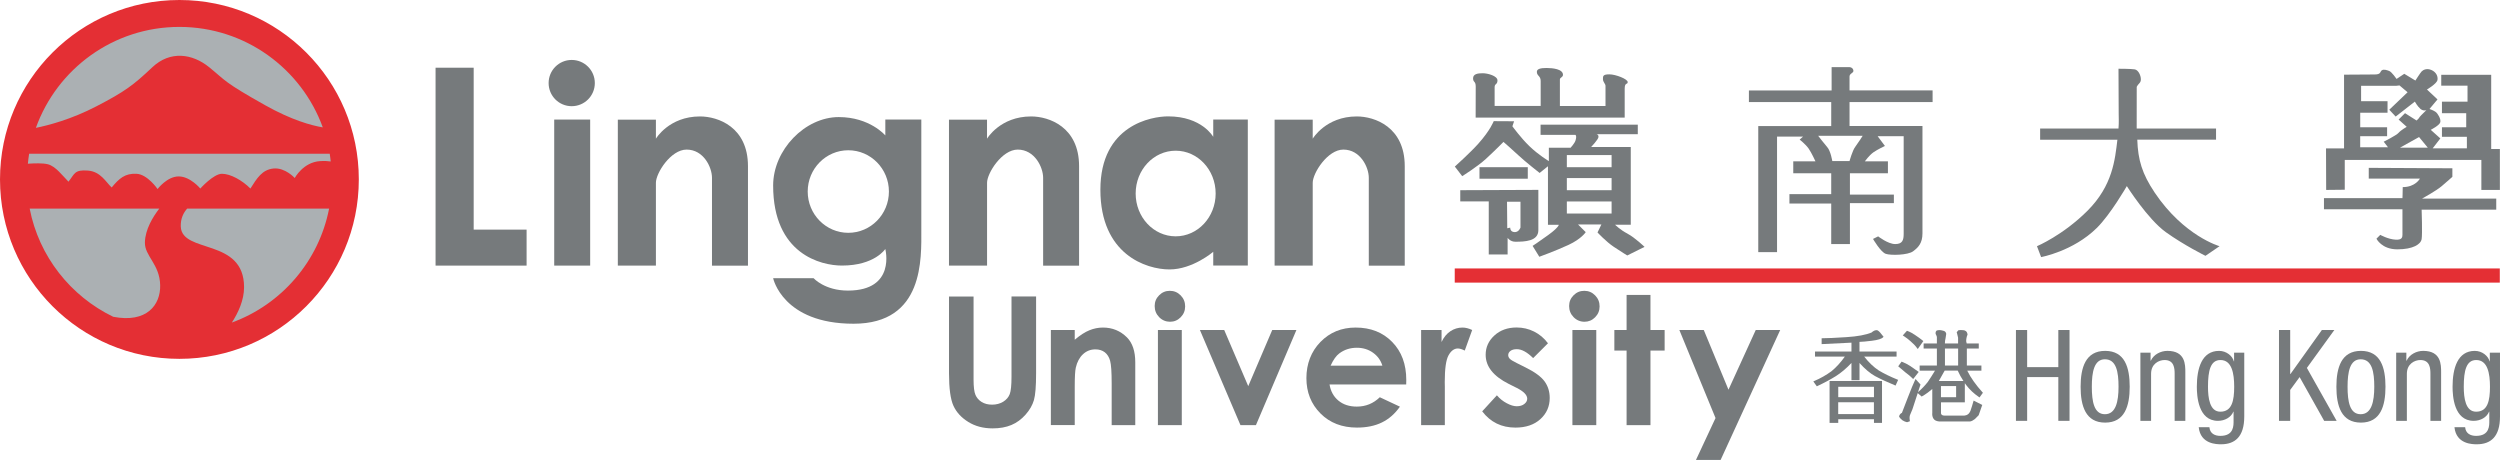
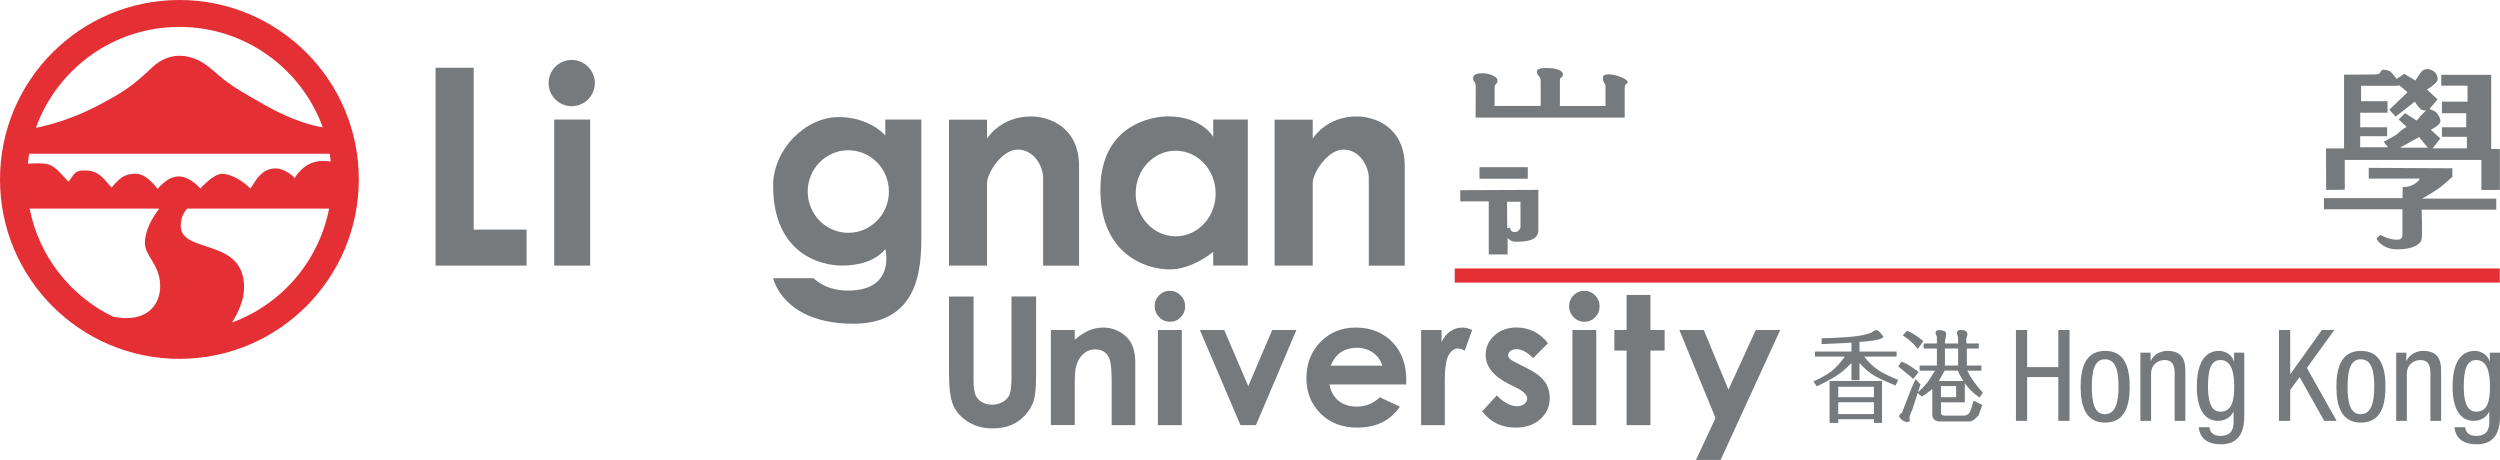
<svg xmlns="http://www.w3.org/2000/svg" id="Layer_2" viewBox="0 0 4281 787.61">
  <g id="Layer_1-2">
    <g id="luSVG.svg">
      <g id="Layer_1-2">
        <path d="M3543.86,720.65h-19.19v-74.94h-53.38v74.94h-19.19v-155.55h19.19v63.58h53.38v-63.58h19.19v155.55Z" fill="#767a7c" />
        <path d="M3604.87,600.84c33.78,0,42.03,28.52,42.03,61.42s-8.52,61.42-42.03,61.42-42.03-28.51-42.03-61.42,8.51-61.42,42.03-61.42ZM3627.78,662.27c0-25.27-3.72-47.03-23.31-47.03-18.52,0-22.43,21.76-22.43,47.03s3.72,47.03,22.43,47.03,23.31-21.76,23.31-47.03Z" fill="#767a7c" />
        <path d="M3665.21,603.88h17.43v13.72h.47c4.8-10.67,16.96-16.76,28.31-16.76,30.75,0,30.75,23.31,30.75,37.03v82.77h-18.31s0-80.61,0-80.61c0-8.92-.68-23.52-17.23-23.52-9.8,0-23.11,6.55-23.11,23.52v80.61h-18.31v-116.76Z" fill="#767a7c" />
        <path d="M3843.06,713.28c0,34.87-16.15,47.5-39.66,47.5-7.16,0-35.27,0-38.31-29.19h18.31c.88,10.67,9.12,14.8,18.72,14.8,23.52,0,22.64-18.11,22.64-26.15v-15.27h-.41c-3.92,9.8-14.8,15.68-26.35,15.68-33.99,0-36.15-42.91-36.15-58.38,0-31.56,8.51-61.42,38.11-61.42,12.64,0,22.91,8.72,25.27,17.84h.4s0-14.8,0-14.8h17.43v109.4h0ZM3780.96,662.27c0,18.99,2.84,42.71,21.15,42.71,19.8,0,23.72-18.72,23.72-42.71,0-22.64-3.92-45.75-23.52-45.75-16.96,0-21.35,17.84-21.35,45.75h0Z" fill="#767a7c" />
        <path d="M3902.53,565.1h19.19v75.34h.47l53.79-75.34h21.35l-47.03,64.94,50.95,90.61h-21.35l-42.03-74.94-16.15,22.03v52.91h-19.19v-155.55Z" fill="#767a7c" />
        <path d="M4042.87,600.84c33.78,0,42.03,28.52,42.03,61.42s-8.51,61.42-42.03,61.42-42.03-28.51-42.03-61.42,8.51-61.42,42.03-61.42ZM4065.71,662.27c0-25.27-3.71-47.03-23.31-47.03-18.52,0-22.43,21.76-22.43,47.03s3.72,47.03,22.43,47.03,23.31-21.76,23.31-47.03Z" fill="#767a7c" />
        <path d="M4103.21,603.88h17.43v13.72h.47c4.8-10.67,16.96-16.76,28.31-16.76,30.75,0,30.75,23.31,30.75,37.03v82.77h-18.31s0-80.61,0-80.61c0-8.92-.68-23.52-17.23-23.52-9.8,0-23.11,6.55-23.11,23.52v80.61h-18.31v-116.76Z" fill="#767a7c" />
        <path d="M4280.99,713.28c0,34.87-16.15,47.5-39.67,47.5-7.16,0-35.27,0-38.31-29.19h18.31c.88,10.67,9.12,14.8,18.72,14.8,23.51,0,22.64-18.11,22.64-26.15v-15.27h-.4c-3.92,9.8-14.8,15.68-26.36,15.68-33.99,0-36.15-42.91-36.15-58.38,0-31.56,8.51-61.42,38.11-61.42,12.64,0,22.91,8.72,25.27,17.84h.41s0-14.8,0-14.8h17.43v109.4h0ZM4218.96,662.27c0,18.99,2.84,42.71,21.15,42.71,19.8,0,23.72-18.72,23.72-42.71,0-22.64-3.92-45.75-23.52-45.75-16.96,0-21.35,17.84-21.35,45.75h0Z" fill="#767a7c" />
        <path d="M1625.03,507.73h42.1v142.44c0,12.3,1.08,20.95,3.24,26.01,2.17,5.07,5.68,9.12,10.61,12.17,4.93,3.04,10.88,4.59,17.9,4.59s13.72-1.69,19.12-5.07c5.34-3.38,9.06-7.7,11.08-12.97,2.03-5.27,3.04-15.27,3.04-30v-137.24h42.1v131.36c0,22.16-1.22,37.57-3.72,46.15-2.5,8.58-7.23,16.89-14.32,24.87-7.03,7.98-15.14,13.92-24.33,17.77-9.19,3.85-19.87,5.75-32.03,5.75-15.95,0-29.87-3.65-41.69-11.02-11.82-7.3-20.27-16.49-25.4-27.57-5.07-11.02-7.64-29.66-7.64-55.95v-131.36l-.07.07h0Z" fill="#767a7c" />
        <path d="M1799.5,565.1h40.88v16.69c9.26-7.84,17.64-13.25,25.21-16.28,7.5-3.04,15.2-4.6,23.11-4.6,16.15,0,29.87,5.68,41.15,16.9,9.46,9.59,14.19,23.78,14.19,42.5v107.64h-40.41v-71.36c0-19.46-.88-32.37-2.64-38.72-1.76-6.35-4.8-11.22-9.12-14.6-4.32-3.31-9.66-5-16.08-5-8.24,0-15.34,2.77-21.29,8.31-5.94,5.54-10.07,13.17-12.3,22.98-1.21,5.07-1.82,16.08-1.82,33.04v65.34h-40.88s0-162.91,0-162.91v.07h0Z" fill="#767a7c" />
        <path d="M2003.29,498c7.16,0,13.31,2.57,18.45,7.77,5.13,5.2,7.7,11.49,7.7,18.85s-2.57,13.52-7.64,18.65c-5.07,5.14-11.15,7.7-18.24,7.7s-13.45-2.64-18.58-7.84c-5.14-5.2-7.7-11.62-7.7-19.05s2.57-13.31,7.64-18.45,11.22-7.64,18.38-7.64h0ZM1982.82,565.1h40.88v162.91h-40.88v-162.91Z" fill="#767a7c" />
        <path d="M2054.72,565.1h41.62l41.15,96.15,41.08-96.15h41.42l-69.33,162.91h-26.49l-69.46-162.91h0Z" fill="#767a7c" />
        <path d="M2408.05,658.35h-131.36c1.89,11.56,6.96,20.81,15.2,27.64,8.24,6.83,18.72,10.27,31.49,10.27,15.27,0,28.38-5.34,39.39-16.02l34.46,16.15c-8.58,12.16-18.85,21.22-30.88,27.03-11.96,5.88-26.22,8.78-42.71,8.78-25.54,0-46.35-8.04-62.44-24.19-16.08-16.15-24.12-36.28-24.12-60.54s8.04-45.47,24.06-61.9c16.02-16.42,36.08-24.66,60.27-24.66,25.68,0,46.56,8.24,62.57,24.66,16.08,16.42,24.13,38.11,24.13,65.07l-.14,7.77.07-.07ZM2367.16,626.18c-2.7-9.05-8.04-16.49-15.95-22.16-7.97-5.68-17.16-8.52-27.7-8.52-11.42,0-21.42,3.18-30,9.6-5.41,3.99-10.41,11.01-15,21.08h88.66,0Z" fill="#767a7c" />
        <path d="M2433.45,565.1h35.07v20.54c3.78-8.11,8.85-14.26,15.13-18.45,6.29-4.19,13.18-6.28,20.68-6.28,5.27,0,10.81,1.42,16.62,4.19l-12.7,35.21c-4.8-2.36-8.72-3.58-11.82-3.58-6.28,0-11.62,3.92-15.95,11.69s-6.49,23.04-6.49,45.81l.14,7.91v65.88h-40.61v-162.91h-.07Z" fill="#767a7c" />
        <path d="M2650.7,587.87l-25.34,25.34c-10.27-10.2-19.6-15.27-27.98-15.27-4.59,0-8.17.95-10.81,2.91-2.57,1.96-3.92,4.39-3.92,7.23,0,2.23.81,4.19,2.5,6.08,1.62,1.82,5.74,4.39,12.23,7.57l15,7.5c15.75,7.77,26.62,15.75,32.5,23.79,5.88,8.11,8.85,17.57,8.85,28.45,0,14.46-5.34,26.56-15.95,36.22-10.61,9.66-24.87,14.53-42.77,14.53-23.79,0-42.71-9.26-56.9-27.84l25.14-27.43c4.8,5.61,10.41,10.14,16.83,13.52,6.42,3.44,12.16,5.2,17.16,5.2,5.41,0,9.73-1.28,13.04-3.92,3.31-2.57,4.93-5.61,4.93-8.99,0-6.28-5.95-12.43-17.84-18.45l-13.79-6.89c-26.35-13.25-39.53-29.87-39.53-49.87,0-12.91,4.93-23.85,14.93-33.04,9.93-9.12,22.64-13.72,38.11-13.72,10.61,0,20.54,2.3,29.87,6.96,9.32,4.66,17.23,11.29,23.72,20v.13s0,0,0,0Z" fill="#767a7c" />
        <path d="M2713,498c7.16,0,13.31,2.57,18.45,7.77s7.7,11.49,7.7,18.85-2.57,13.52-7.64,18.65c-5.07,5.14-11.15,7.7-18.25,7.7s-13.45-2.64-18.58-7.84-7.7-11.62-7.7-19.05,2.57-13.31,7.64-18.45,11.22-7.64,18.38-7.64h0s0,0,0,0ZM2692.59,565.1h40.88v162.91h-40.88v-162.91Z" fill="#767a7c" />
        <path d="M2785.37,505.03h40.88v60.07h24.26v35.21h-24.26v127.71h-40.88v-127.71h-20.95v-35.21h20.95v-60.07h0Z" fill="#767a7c" />
        <path d="M2875.78,565.1h41.76l42.3,102.24,46.69-102.24h41.89l-102.03,222.51h-42.23l33.51-71.76-61.96-150.75h.07Z" fill="#767a7c" />
-         <path d="M30.68,307.18C30.68,154.54,154.47,30.74,307.18,30.74s276.5,123.79,276.5,276.44-123.72,276.5-276.5,276.5S30.68,459.89,30.68,307.18Z" fill="#abb0b3" />
        <path d="M24.26,352.05h556.39l-3.65-74.06s-3.58-8.99-32.5-7.23c-28.85,1.82-43.31,32.5-43.31,32.5,0,0-16.28-21.69-36.15-19.87-19.87,1.82-14.46,32.5-39.73,34.33-21.35,1.48-34.33-25.27-48.79-25.27s-37.03,25.27-37.03,25.27c0,0-18.99-19.87-38.78-19.87s-34.33,20.74-34.33,20.74c0,0-17.23-25.34-36.15-26.22-19.87-.95-42.44,23.45-42.44,23.45,0,0-18.92-25.27-40.61-28.92-21.69-3.58-33.38,18.99-33.38,18.99,0,0-28.04-27.97-35.27-29.8-7.23-1.82-45.14,0-45.14,0l-9.05,75.88-.07.07h0Z" fill="none" />
        <path d="M465.03,283.39c-19.87,1.82-30.75,17.16-39.73,34.33" fill="none" />
        <path d="M465.03,283.39c-19.87,1.82-30.75,14.46-39.73,34.33" fill="none" />
        <path d="M465.03,283.39c-19.87,1.82-26.29,15.34-39.73,34.33" fill="none" />
        <path d="M465.03,284.27c-19.87,1.82-39.73,34.33-39.73,34.33" fill="none" />
        <path d="M307.18,0C137.51,0,0,137.51,0,307.18s137.51,307.31,307.18,307.31,307.25-137.57,307.25-307.31S476.85,0,307.18,0h0ZM307.18,46.08c112.98,0,209.13,71.69,245.56,172.04-19.39-3.25-53.18-12.37-98.65-37.91-71.63-40.21-66.83-41.49-95.75-65-28.92-23.52-66.9-28.92-97.57,0-32.5,30.75-46.96,41.56-95.68,66.83-43.31,22.5-82.3,32.57-103.66,36.89C97.64,118.11,193.93,46.08,307.18,46.08h0ZM49.8,263.26h514.83c.74,4.39,1.15,8.85,1.69,13.24-4.53-.68-10.41-1.08-18.24-.61-28.92,1.82-43.38,28.92-43.38,28.92,0,0-16.28-18.04-36.08-16.28-19.93,1.82-28.92,17.16-39.8,34.33-14.46-14.46-34.33-25.27-48.79-25.27s-37.03,25.27-37.03,25.27c0,0-17.1-20.75-37.03-20.75s-36.15,21.62-36.15,21.62c0,0-17.23-25.34-36.15-26.15-19.8-.95-29.73,8.11-42.44,23.45-9.87-9.05-18.72-27.23-40.61-28.92-23.45-1.82-22.57,5.47-33.38,18.99-10.4-10.41-21.69-26.22-35.2-29.8-8.45-2.23-23.92-1.69-34.33-.94.61-5.81,1.21-11.49,2.16-17.16l-.07.06h0ZM50.88,357.25h221.84c-10.88,14.12-24.06,35.54-24.59,57.77-.54,23.52,25.27,37.03,26.15,73.18.88,33.92-22.98,65.41-80.41,54.26-72.98-35.27-127.17-103.38-143.05-185.21h.07ZM396.99,552.4c11.01-16.96,20.95-38.38,20.95-60.61,0-84.87-106.56-56.89-108.39-103.86-.47-13.65,4.6-23.58,10.95-30.75h243.06c-17.57,90.35-81.7,164.2-166.5,195.15l-.07.06Z" fill="#e42f34" />
-         <path d="M1057.97,204.74v250.08h65.21v-141.9c0-16.35,25.34-56.76,52.57-56.76,28.99,0,43.45,30.13,43.45,48.31v150.41h61.62v-170.35c0-67.03-51.29-85.14-82.17-85.14-53.11,0-75.48,38.11-75.48,38.11v-32.63h-65.21v-.14s0,0,0,0Z" fill="#767a7c" />
        <path d="M1625.03,204.74v250.08h65.21v-141.9c0-16.29,25.4-56.76,52.5-56.76,28.99,0,43.51,30.13,43.51,48.31v150.41h61.56v-170.35c0-67.03-51.35-85.14-82.1-85.14-53.18,0-75.54,38.11-75.54,38.11v-32.63h-65.2l.06-.14h0Z" fill="#767a7c" />
        <path d="M2182.63,204.74v250.08h65.27v-141.9c0-16.35,25.34-56.76,52.5-56.76,28.99,0,43.52,30.13,43.52,48.31v150.41h61.56v-170.35c0-67.03-51.35-85.14-82.1-85.14-53.11,0-75.48,38.11-75.48,38.11v-32.63h-65.27v-.14s0,0,0,0Z" fill="#767a7c" />
        <path d="M2077.55,204.74v29.6s-19.33-35.07-77.3-35.07c-27.77,0-115.95,14.53-115.95,125.62s78.58,136.49,118.38,136.49,74.87-30.2,74.87-30.2v23.52h59.19v-249.95h-59.19,0ZM2013.23,404.69c-37.84,0-68.52-32.77-68.52-73.32s30.68-73.31,68.52-73.31,68.45,32.84,68.45,73.31-30.61,73.32-68.45,73.32Z" fill="#767a7c" />
        <path d="M1577.66,393.2v-188.46h-61.63v27.16s-26.56-31.42-79.73-31.42c-57.98,0-112.37,56.22-112.37,117.17,0,117.78,82.17,137.1,117.78,137.1,56.15,0,74.26-28.38,74.26-28.38,0,0,18.78,71.22-63.99,71.22-39.87,0-58.72-21.15-58.72-21.15h-69.33s16.35,77.91,137.71,77.91,116.02-112.37,116.02-161.23v.07h0ZM1452.65,398.67c-38.38,0-69.53-31.63-69.53-70.68s31.15-70.68,69.53-70.68,69.53,31.69,69.53,70.68-31.08,70.68-69.53,70.68Z" fill="#767a7c" />
        <rect x="949.04" y="204.74" width="61.56" height="250.08" fill="#767a7c" />
        <path d="M939.45,142.24c0-21.89,17.7-39.6,39.53-39.6s39.6,17.7,39.6,39.6-17.7,39.6-39.6,39.6-39.53-17.7-39.53-39.6Z" fill="#767a7c" />
        <polygon points="745.86 115.95 745.86 454.82 901.74 454.82 901.74 393.2 811.13 393.2 811.13 115.95 745.86 115.95" fill="#767a7c" />
-         <path d="M3309.38,174.81v-20h-142.24v-23.85c0-5.07,6.62-5.81,6.62-9.46s-2.91-6.56-7.3-6.56h-30v39.94h-141.63s0,19.93,0,19.93h140.95v41.09h-124.94s0,215.89,0,215.89h32.17s0-197.85,0-197.85h44.53l-5.81,5.07s10.2,8.04,15.34,15.34c5.07,7.3,11.69,21.89,11.69,21.89h-37.98v20.48h65s0,35.74,0,35.74h-71.56v16.08h71.56v69.4h32.03v-70.07h75.27v-14.67h-75.27v-36.49h65.07v-20.48h-39.46s7.3-10.2,14.6-15.4c7.3-5.07,19.73-10.88,19.73-10.88l-12.5-16.76h44.6v167.17c0,10.95-2.16,17.57-14.53,17.57s-29.19-13.18-29.19-13.18l-8.78,4.39s13.11,22.64,21.89,25.54c8.79,2.97,37.98,2.23,46.76-4.39,8.79-6.55,16.02-13.85,16.02-30.68v-183.8h-124.87v-41.08h142.23v.07h0ZM3189.58,232.65s-7.64,12.09-12.57,18.65c-5,6.55-9.86,24.52-9.86,24.52h-29.53s-2.77-17.43-8.79-24.05c-3.92-4.26-15.34-19.19-15.34-19.19h76.09s0,.07,0,.07h0Z" fill="#767a7c" />
        <path d="M2526.97,201.43h255.15v-49.26c0-12.09,5.14-6.55,5.14-11.69s-20.48-13.17-31.42-13.17-10.95,2.97-10.95,8.11,4.39,8.04,4.39,11.69v34.39h-78.11v-45.34c0-3.65,5.27-3.65,5.27-8.04,0-9.87-17.7-11.69-27.97-11.69s-16.76,1.48-16.76,6.55c0,7.3,6.55,6.69,6.55,15.68v42.77h-78.86s0-25.74,0-32.16,4.86-3.99,4.86-11.62-16.49-12.23-25.34-12.23-16.42,1.42-16.42,8.72,4.53,4.32,4.53,14.05c0,6.89-.13,53.31-.13,53.31l.06-.06h0Z" fill="#767a7c" />
-         <path d="M2787.06,400.16c-12.64-6.49-21.42-15.34-21.42-15.34h26.89v-133.05h-67.91s12.03-12.57,12.57-16.96-3.24-5-3.24-5h70.61v-16.35h-166.5v17.43h59.73s2.7,1.76,0,9.93c-1.56,4.8-8.24,12.1-8.24,12.1h-37.3v22.97s-17.5-10.34-33.38-25.68c-14.87-14.32-29.06-33.99-29.06-33.99l2.91-8.58-34.87-.2s-5.68,15.47-26.62,38.86c-13.72,15.34-40,38.92-40,38.92l12.64,16.42s26.29-16.42,40.54-29.53c17.64-16.28,30.13-29.12,30.13-29.12,0,0,16.89,14.73,26.29,23.58,10.41,9.87,35.61,29.6,35.61,29.6l14.26-11.49v100.21h18.58s0,4.39-18.04,17.5c-18.11,13.18-26.83,18.65-26.83,18.65l11.49,18.65s26.83-9.66,49.87-20.27c22.43-10.41,29.6-21.89,29.6-21.89l-13.11-13.11h39.93s-6.62,13.65-6.62,13.65c0,0,14.8,15.95,27.97,24.66,13.18,8.78,22.97,14.73,22.97,14.73l29.6-14.73s-16.49-15.88-29.05-22.5v-.07h0ZM2759.69,365.7h-76.63v-20.75h76.63v20.75h0ZM2759.69,325.69h-76.63v-20.75h76.63v20.75ZM2759.69,286.3h-76.63v-20.81h76.63v20.81Z" fill="#767a7c" />
        <rect x="2533.46" y="286.3" width="82.71" height="19.73" fill="#767a7c" />
        <path d="M2500.55,325.69v19.19h48.78v90.88h32.3v-28.45s4.39,6.62,13.11,6.62c15.88,0,39.53-.61,39.53-19.73v-69.06l-133.79.54h.07,0ZM2603.6,389.82s-2.77,8.18-10.34,7.64c-7.7-.54-7.16-7.64-7.16-7.64l-5.07,1.08-.41-45.41h23.05v44.33h-.07Z" fill="#767a7c" />
-         <path d="M3689.54,329.54c-21.28-31.82-28.45-55.34-29.66-90.34h134.87v-19.12h-135.89c0-35.07.07-60.81.07-71.35,3.24-6.42,7.09-6.42,7.09-12.97s-4.32-15.88-10.41-16.96c-5.94-1.08-27.91-1.08-27.91-1.08,0,0,.34,54.73.34,77.24,0,5.34.54,14.26-.34,25.2h-134.19s0,19.12,0,19.12h132.31c-4.12,33.92-7.91,78.25-51.15,121.56-42.23,42.17-86.56,60.75-86.56,60.75l7.09,18.65s54.73-9.87,95.28-49.8c23.52-23.11,51.49-71.76,51.49-71.76,0,0,35.61,56.42,66.76,78.86,31.29,22.43,67.91,40.54,67.91,40.54l24.13-16.49s-60.88-17.16-111.22-91.97v-.07s0,0,0,0Z" fill="#767a7c" />
        <path d="M4265.93,255.08v-127.04h-85.54v18.65h45v27.37h-43.79v19.73h41.56s0,24.12,0,24.12h-41.56v16.35h42.7v19.73h-58.58l13.11-16.96-16.42-14.73s15.34-7.7,16.42-13.24c1.15-5.47-4.32-14.8-8.11-17.5-3.78-2.77-10.47-4.93-10.47-4.93l13.72-16.42-18.04-16.96s16.96-9.87,18.04-16.42c1.08-6.62-2.77-13.72-10.41-16.96-7.64-3.31-13.65-.54-16.49,2.16-2.63,2.7-10.95,15.88-10.95,15.88l-19.05-11.55-13.18,8.78s-8.24-12.03-12.64-13.65c-4.39-1.62-9.33-3.31-12.64-1.08-3.24,2.23-1.08,7.09-12.03,7.09-18.58,0-52.64.34-52.64.34v126.22h-30.88s.27,71.15.27,71.15l31.83-.34v-51.08h233.93v51.42h31.69v-70.07h-14.73l-.14-.07h0ZM4109.63,252.92l32.77-18.25,15,18.25h-47.84.07ZM4145.85,197.58c-4.46,4.39-1.69,3.44-7.7,8.78l-19.8-12.57-10.95,10.95,13.85,12.43s-10.2,5.88-13.85,10.2c-3.65,4.39-25.54,15.27-25.54,15.27l7.3,9.53h-47.57v-18.99h46.09s0-15.27,0-15.27h-46.02v-24.87h46.76v-19.73h-45.27v-26.36h59.94s5.81-.67,5.81-.67l13.85,11.69-31.35,29.94,10.95,11.69,32.84-25.61s4.39,8.04,9.53,12.43c5.14,4.32,10.2,2.16,10.2,2.16,0,0-6.89,6.82-9.05,8.92v.07h0Z" fill="#767a7c" />
        <path d="M4056.25,287.51v18.31h87.64s-7.64,14.59-29.46,14.59c0,8.58-.47,18.92-.47,18.92h-134.4v19.06h134.4v43.79c0,4.39-1.15,8.85-11.55,8.24-13.18-.68-26.42-8.24-26.42-8.24l-6.55,6.56s8.72,18.24,35.81,18.24,40.14-8.78,41.56-17.57c1.49-8.72,0-50.34,0-50.34h127.77v-18.99h-127.03s24.06-13.17,33.51-21.22c9.53-8.04,18.38-16.08,18.38-16.08v-14.6l-143.19-.74v.06s0,0,0,0Z" fill="#767a7c" />
        <rect x="2491.09" y="459.69" width="1789.56" height="24.26" fill="#e42f34" />
        <path d="M3132.89,724.16h14.93v-6.28h61.15v6.28h13.79v-71.76h-89.8v71.76h-.07ZM3147.82,680.11v-17.77h61.15v17.77h-61.15ZM3208.9,688.82v20.27h-61.15v-20.27h61.15Z" fill="#767a7c" />
        <path d="M3217.08,634.29c-8.38-5.47-16.76-13.38-24.87-23.65h55.48v-8.72h-63.52v-16.49c4.66-.07,11.69-.74,21.08-1.89,10.61-1.28,16.96-3.31,19.46-6.08l.74-.81-.74-.81c-1.42-1.62-3.11-3.72-5.07-6.29-2.57-2.84-4.46-4.19-6.01-4.19-2.16,0-3.92.54-5.14,1.42-1.55.88-2.7,1.69-3.51,2.57-9.66,4.06-24.19,6.76-43.04,7.97-19.26,1.28-33.18,1.89-41.36,1.89h-1.21v10.07l51.08-2.5v15.2h-62.43v8.72h51.08c-7.09,9.93-14.73,18.31-22.77,24.93-8.99,6.62-18.99,12.3-29.8,16.89l-1.42.61,6.01,8.38.88-.41c11.69-5.47,22.43-11.22,31.89-17.1,9.12-5.81,18.04-13.38,26.55-22.5v29.6h13.79v-29.53c9.12,10.2,18.04,17.7,26.55,22.43,9.46,5.07,20.95,10.34,34.12,15.81l1.08.47,4.39-9.8-1.15-.47c-12.37-5-23.18-10.27-32.1-15.68l-.07-.07Z" fill="#767a7c" />
        <path d="M3379.25,687.34c-1.55,5.54-3.24,11.01-5.07,16.28-2.09,5.07-5.68,7.7-10.81,8.11h-32.91c-2.03,0-3.78-.34-4.93-1.01-.94-.68-1.48-1.69-1.76-2.77v-18.99h40.81s0-32.77,0-32.77c.81,1.08,1.55,2.23,2.36,3.24,5.74,7.64,13.04,14.53,21.83,20.48l.95.68,5.81-8.04-.68-.74c-5.61-6.22-10.74-12.57-15.2-18.85-4.12-5.68-7.77-11.82-10.95-18.25h24.26v-8.72h-24.93v-29.12h20.41v-8.72h-20.68l-.88-3.85c0-2.03.2-3.85.54-5.47.34-2.03.88-3.78,1.62-5.41l.14-.27v-.34c-.61-5.47-3.99-7.03-6.76-7.36-3.58-.41-6.35-.41-8.38,0h-.4l-3.04,3.51.34.74c.34.74.68,2.1,1.01,4.12.41,2.09.74,3.51,1.08,4.46v9.87h-22.57c0-3.24.34-6.08,1.08-8.72.41-2.91.74-5.41,1.15-7.5v-.4c-.34-2.16-1.69-4.8-5.94-5.41-2.1-.61-3.99-.88-5.61-.88-.81,0-1.62.06-2.1.2-.95,0-1.89.27-2.84.74l-.34.27c-.94,1.08-1.42,2.43-1.42,3.99,0,1.08.41,2.3,1.28,3.65.34.74.68,1.62,1.02,2.84v11.22h-22.71v8.72h22.71v29.12h-29.53v8.72h26.29c-4.06,6.76-8.24,13.31-12.43,19.46-4.87,6.22-10.47,12.03-16.69,17.37l4.33-13.11-8.51-9.39-.81,1.62c-2.63,5.47-6.83,15.68-12.5,30.34-5.14,13.65-8.65,22.84-10,25.95-1.08.47-2.03,1.15-2.84,2.03-.88,1.02-1.55,2.23-1.96,3.65l-.13.41.2.41c.81,1.89,2.64,3.92,5.54,6.22,2.77,1.76,5.41,2.84,7.84,3.31h.34l4.66-1.69-.14-1.02c-.74-4.32-.54-7.7.54-10.07,1.08-2.84,2.43-6.02,3.99-9.53l8.99-27.57,6.69,5.95.74-.41c3.11-1.69,6.42-3.85,9.87-6.42,2.43-2.03,5-4.12,7.64-6.08v40.34c-.4,4.06.2,7.5,1.89,10.2,1.69,2.84,4.86,4.53,9.53,5h53.51c2.43-.47,5.14-1.82,8.04-4.12,2.77-2.64,4.8-4.73,6.28-6.35l.27-.47c.81-2.64,1.76-5.34,2.84-8.18.68-2.36,1.62-5,2.84-8.11l.41-1.01-14.8-7.5-.41,1.42h0ZM3330.53,625.91v-29.12h22.57v29.13h-22.57ZM3323.71,680.11v-18.99h25.95v18.99h-25.95ZM3320.06,652.4l10-17.77h22.36c2.84,6.29,6.08,12.23,9.73,17.77h-42.03s-.07,0-.07,0Z" fill="#767a7c" />
        <path d="M3271.81,584.56c4.06,3.31,7.84,7.23,11.15,11.76l1.02,1.35,9.59-13.65-.88-.68c-4.19-3.38-8.58-6.55-13.11-9.53-4.26-2.97-8.72-5.41-13.31-7.09l-.81-.27-7.16,7.97,1.21.74c4.46,2.91,8.65,6.01,12.37,9.39h-.07Z" fill="#767a7c" />
        <path d="M3275.13,648.14l.94.95,9.53-12.16-1.02-.74c-4.59-3.38-9.19-6.62-13.65-9.53-4.6-2.97-9.26-5.34-13.85-7.03l-.88-.34-5.68,7.97.81.74c3.65,3.24,7.57,6.55,12.03,10.14,4.06,2.91,8.04,6.22,11.76,9.93v.07h0Z" fill="#767a7c" />
      </g>
    </g>
  </g>
</svg>